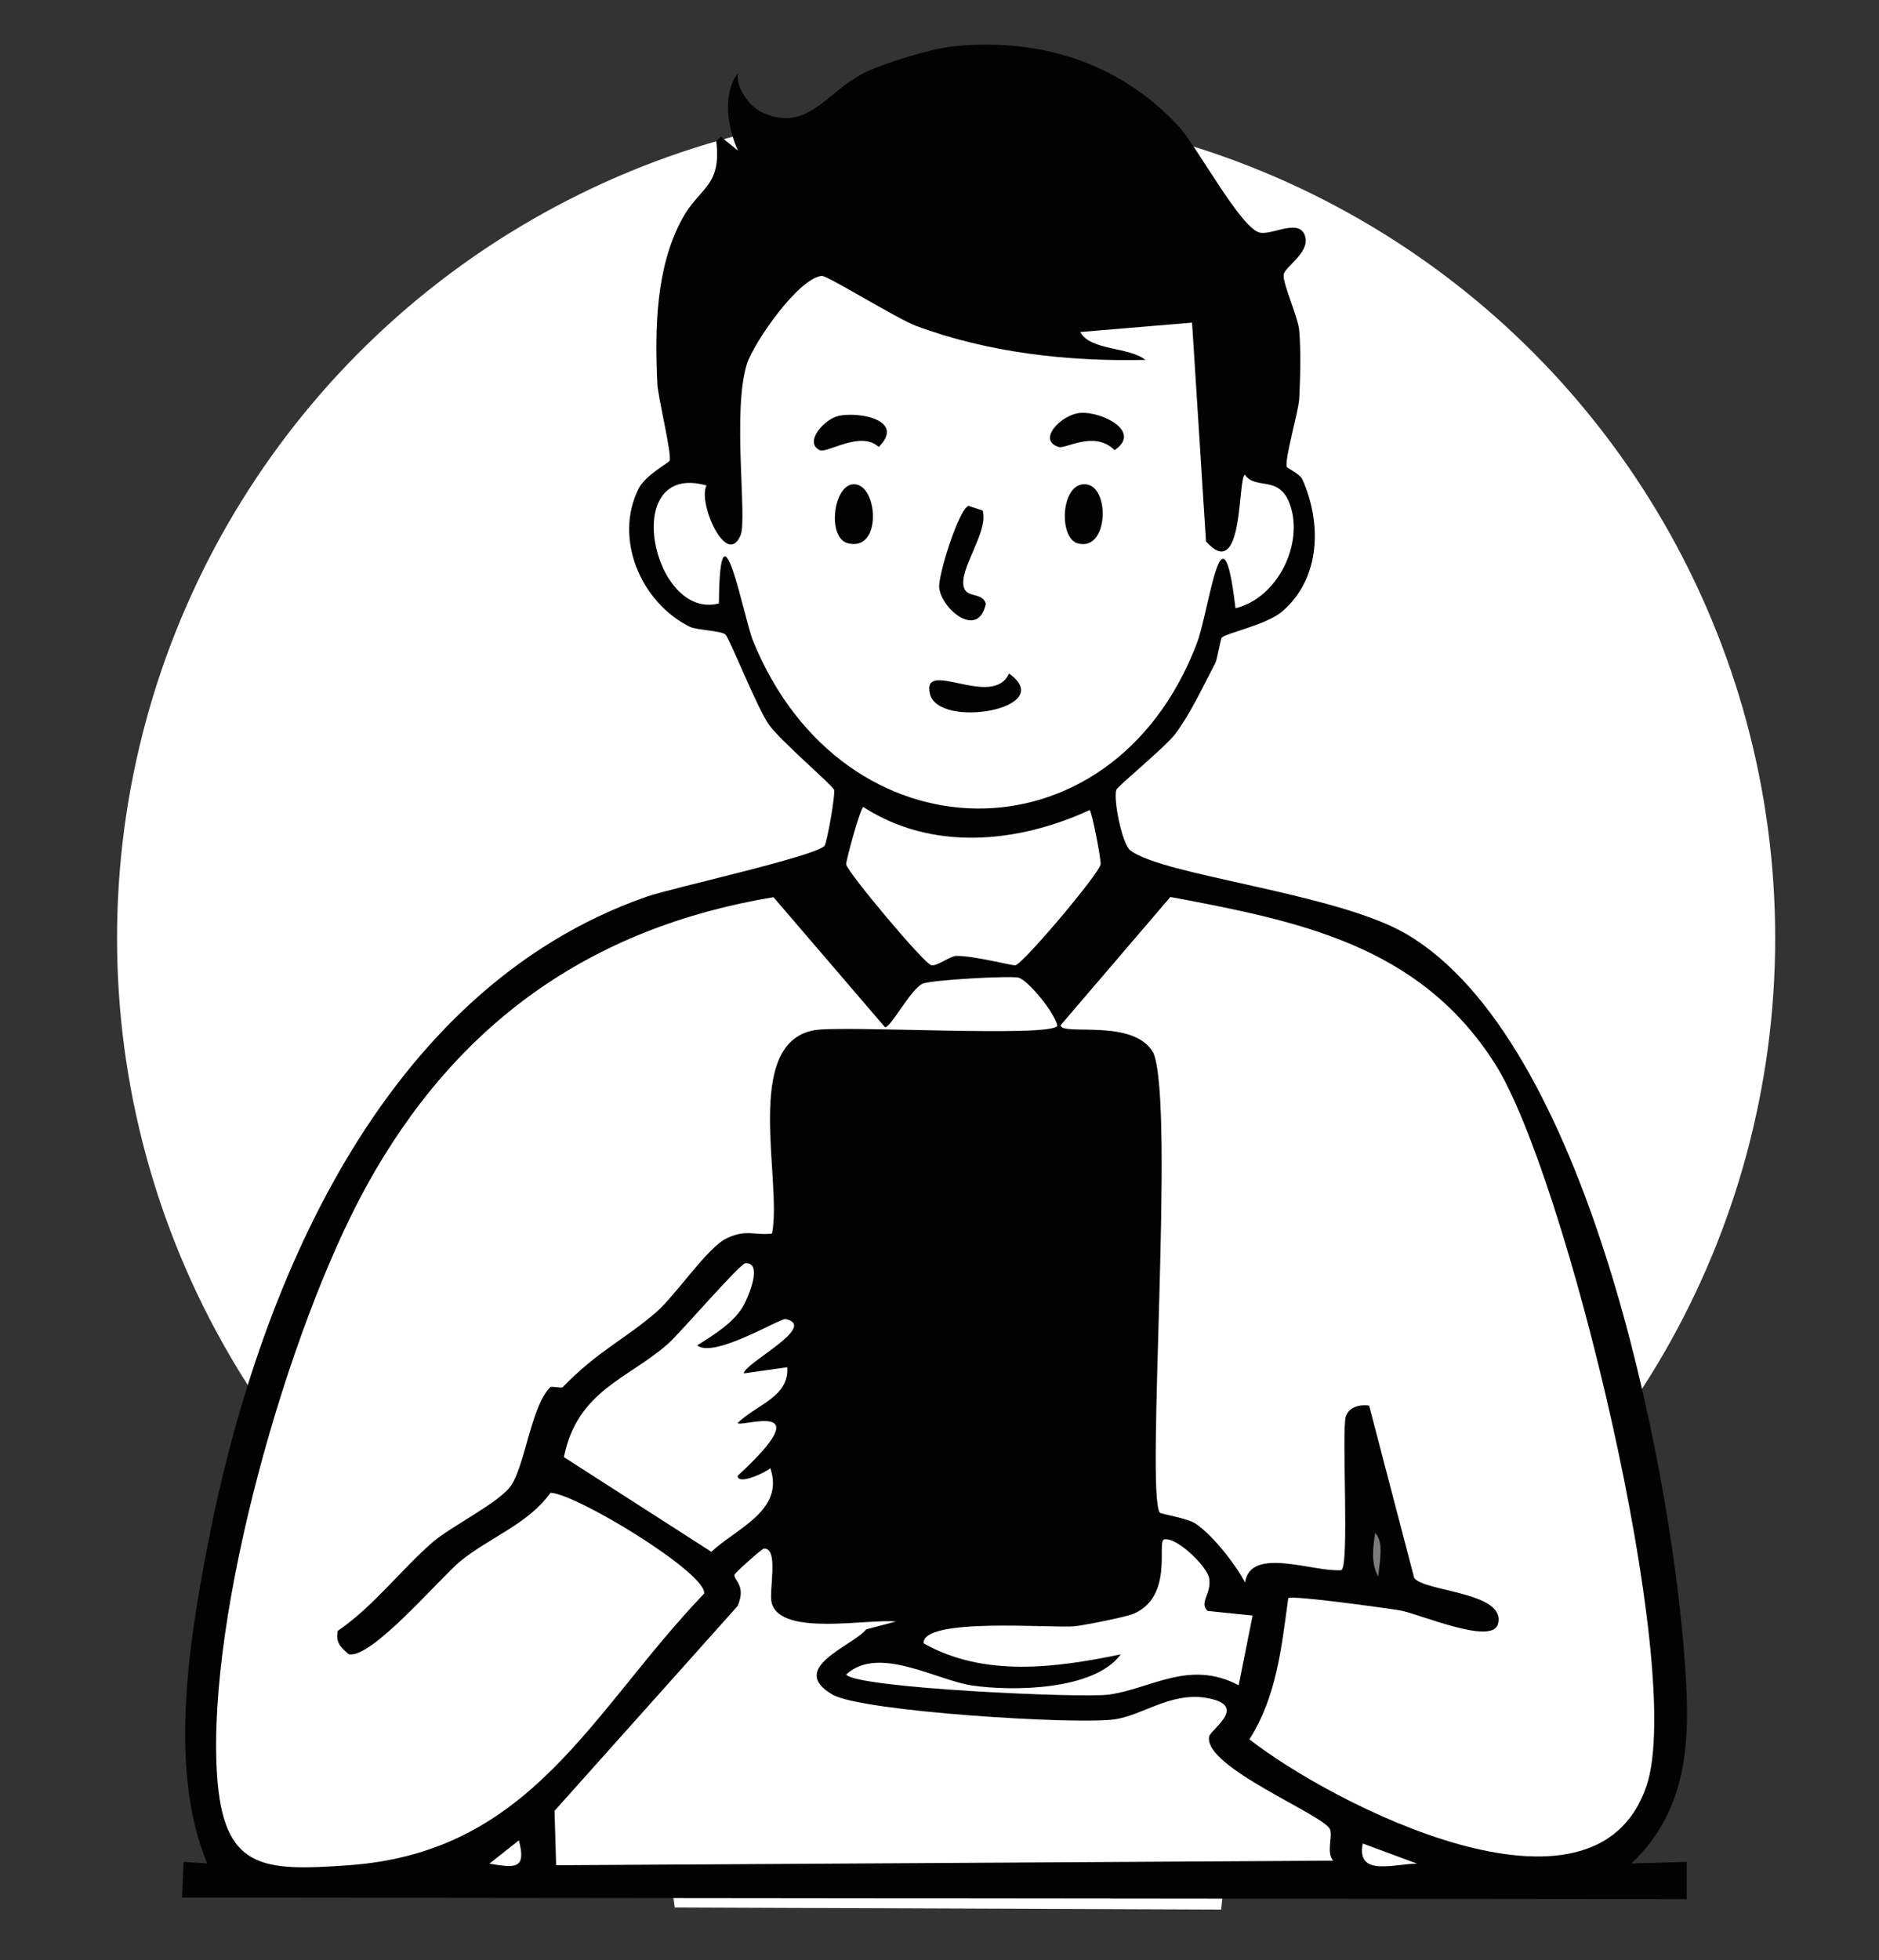
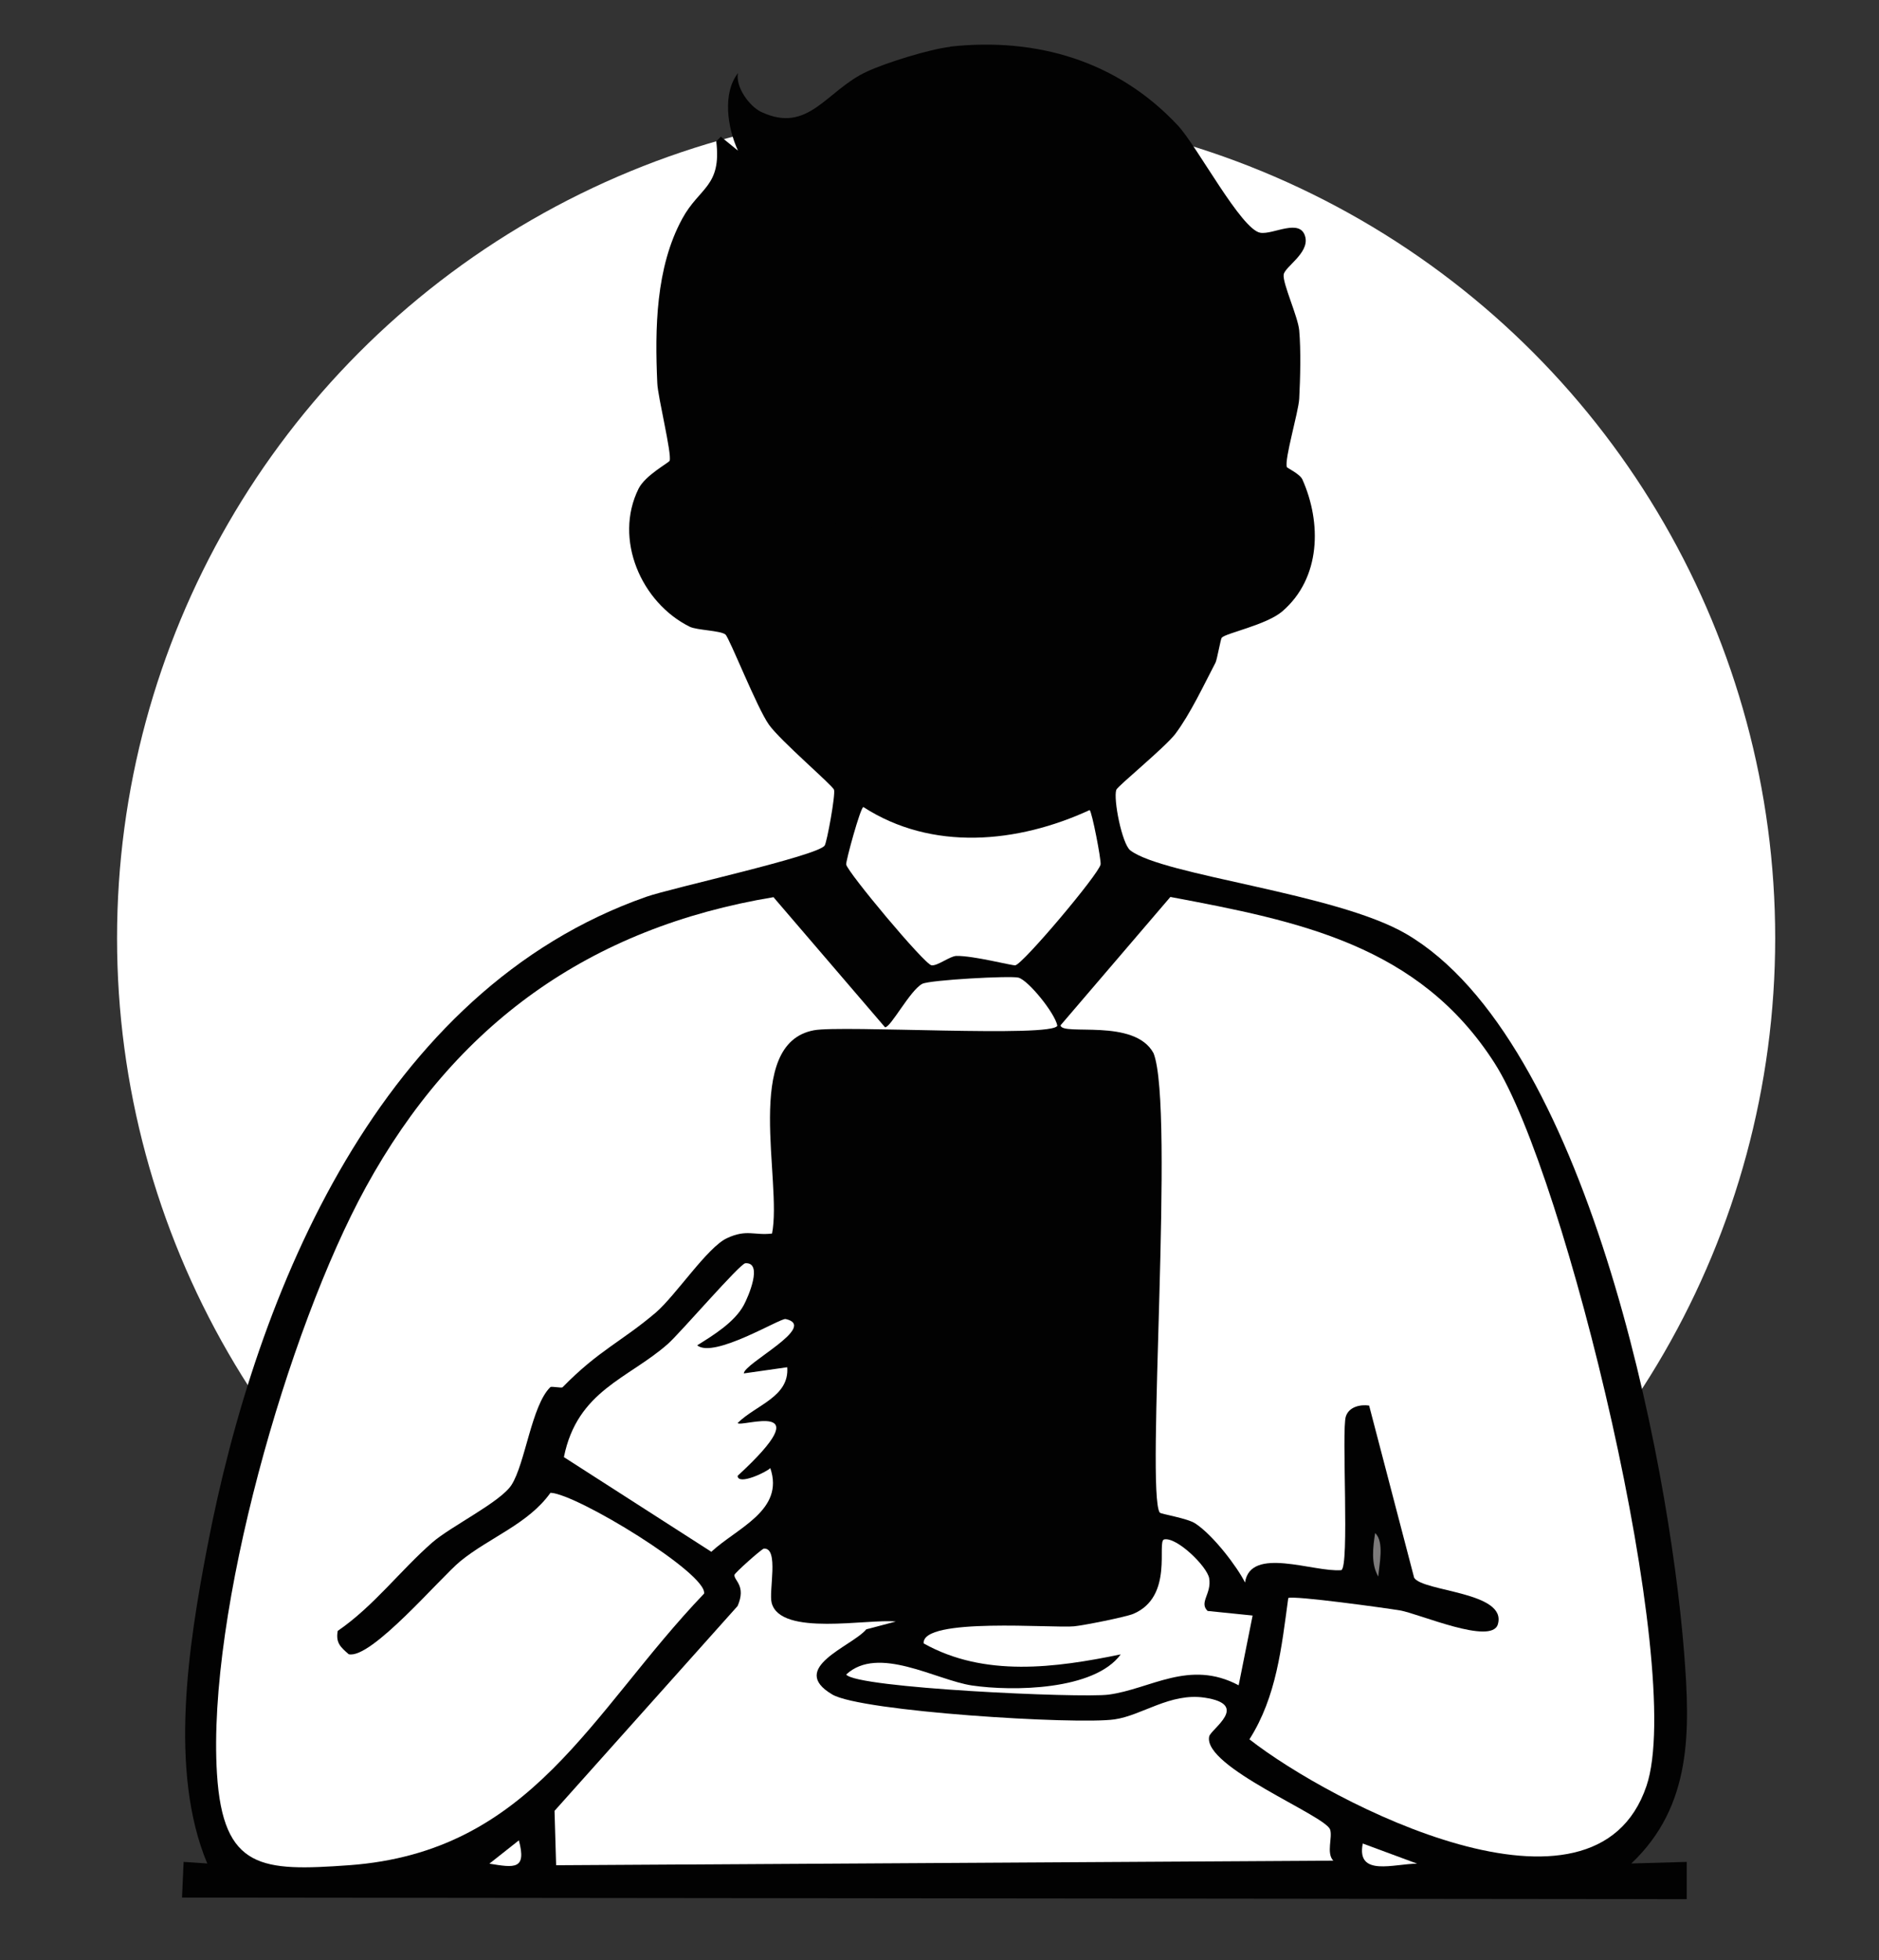
<svg xmlns="http://www.w3.org/2000/svg" id="Layer_1" viewBox="0 0 106.43 111">
  <rect x="0" y="0" width="106.43" height="111" fill="#333333" stroke="none" />
  <defs>
    <style>.cls-1{fill:#020202;}.cls-2{fill:#fff;}.cls-3{fill:#7c7a7a;}</style>
  </defs>
  <circle class="cls-2" cx="53.59" cy="53.12" r="46.96" />
-   <polygon class="cls-2" points="35.03 85.05 38.22 108.01 69.17 108.13 71.17 88.76 45.58 80.88 35.03 85.05" />
  <g id="Generative_Object">
    <path class="cls-1" d="M53.81,2.64c4.94-.54,9.52.83,12.92,4.48,1.09,1.18,3.58,5.89,4.66,6.06.73.12,2.29-.87,2.55.26.2.91-1.17,1.67-1.23,2.11-.07.49.81,2.38.88,3.16.1,1.11.06,2.73,0,3.87-.04.75-.85,3.44-.7,3.87.02.05.74.39.88.7,1.09,2.44,1.06,5.58-1.14,7.47-.9.77-3.2,1.23-3.43,1.49-.06.07-.26,1.22-.35,1.41-.67,1.28-1.43,2.91-2.28,4.04-.58.76-3.26,2.95-3.34,3.16-.18.52.32,3.06.79,3.43,1.86,1.44,11.66,2.41,15.64,4.74,10.17,5.96,14.85,29.57,15.73,40.68.35,4.43.46,8.69-2.99,11.95l3.14-.09v2.11l-85.23-.09.09-2.02,1.34.09c-2.19-5.22-1.06-12.41,0-17.92,2.79-14.56,9.83-31.55,24.87-36.82,1.42-.5,9.7-2.31,10.1-2.9.13-.19.62-2.88.53-3.16-.08-.25-3.05-2.78-3.69-3.69-.68-.96-2.24-4.92-2.46-5.1-.28-.23-1.61-.24-2.02-.44-2.75-1.36-4.32-4.96-2.9-7.82.38-.76,1.72-1.47,1.76-1.58.13-.4-.67-3.62-.7-4.39-.14-3.09-.09-6.55,1.41-9.31.97-1.79,2.24-1.81,1.93-4.39l.26-.26.97.79c-.6-1.3-.89-3.25,0-4.39-.15.78.64,1.88,1.32,2.2,2.68,1.26,3.68-1.22,5.97-2.28,1.09-.51,3.58-1.28,4.74-1.41Z" />
    <path class="cls-2" d="M77.19,104.39l3.08,1.14c-1.29,0-3.46.77-3.08-1.14Z" />
    <path class="cls-2" d="M29.39,104.21c.45,1.68-.26,1.55-1.67,1.32l1.67-1.32Z" />
    <path class="cls-2" d="M66.29,50.79c7.29,1.37,14.08,2.72,18.36,9.4,4.01,6.24,10.85,34.34,8.61,40.94-2.95,8.72-17.88.97-22.49-2.64,1.54-2.42,1.82-5.22,2.2-8,.29-.16,5.54.57,6.33.7,1.09.19,5.18,1.98,5.54.79.55-1.85-4.24-1.84-4.74-2.64l-2.55-9.75c-.49-.07-1.14.06-1.32.62-.25.79.22,8.56-.26,8.7-1.56.13-5.14-1.38-5.45.7-.42-.85-1.77-2.65-2.81-3.34-.47-.31-1.96-.53-2.02-.62-.8-1.15.86-22.93-.35-26.01-1.08-2.01-5.19-.96-5.27-1.58l6.24-7.29Z" />
    <path class="cls-2" d="M43.8,50.79l6.33,7.38c.32.02,1.42-2.1,2.11-2.46.42-.22,5-.47,5.45-.35.57.16,2.07,2.02,2.2,2.72-.27.69-12.21-.04-13.79.26-4.06.76-1.78,8.56-2.37,11.51-1.02.12-1.43-.26-2.55.26s-2.89,3.23-4.04,4.22c-1.93,1.64-3.24,2.14-5.27,4.22-.06.07-.64-.07-.7,0-1.06,1.03-1.42,4.33-2.2,5.54-.63.97-3.42,2.33-4.48,3.25-1.83,1.6-3.32,3.61-5.36,5.01-.12.67.15.91.62,1.32,1.27.31,5.2-4.35,6.33-5.27,1.64-1.34,3.84-2.1,5.1-3.87,1.48.05,8.91,4.59,8.7,5.71-6.42,6.71-9.73,14.63-20.12,15.38-4.91.35-7.13.26-7.47-5.18-.57-9.12,4.01-25.15,8.43-33.21,5.06-9.23,12.67-14.7,23.11-16.43Z" />
    <path class="cls-2" d="M43.27,87.69c.87-.05.26,2.41.44,3.08.51,1.91,5.47.88,7.03,1.05l-1.67.44c-.8.96-4.47,2.19-1.93,3.69,1.63.97,13.85,1.72,15.99,1.41,1.55-.22,3.15-1.52,5.1-1.23,2.61.39.35,1.78.26,2.2-.36,1.73,6.59,4.47,6.85,5.27.15.44-.23,1.33.18,1.76l-44.02.26-.09-3.08,10.37-11.6c.5-1.15-.21-1.44-.18-1.76.01-.11,1.56-1.49,1.67-1.49Z" />
    <path class="cls-2" d="M42.22,71.53c1.02-.06.15,1.93-.09,2.37-.53.98-1.73,1.71-2.64,2.28.94.77,4.72-1.56,5.01-1.49,1.87.42-2.35,2.5-2.37,3.08l2.46-.35c.13,1.68-1.77,2.13-2.81,3.16.17.28,4.84-1.47,0,2.99.02.57,1.69-.24,1.85-.44.82,2.39-1.87,3.38-3.34,4.74l-8.35-5.36c.76-3.78,3.66-4.44,5.89-6.41.71-.63,4.08-4.55,4.39-4.57Z" />
    <path class="cls-2" d="M48.89,45.69c3.9,2.53,8.75,2.06,12.83.18.13.09.66,2.82.62,3.08-.11.56-4.4,5.64-4.83,5.71-.17.03-2.37-.55-3.34-.53-.37.01-1.07.58-1.41.53-.41-.07-4.77-5.29-4.83-5.71-.03-.17.8-3.21.97-3.25Z" />
    <path class="cls-2" d="M65.94,87.17c.72-.15,2.44,1.54,2.55,2.2.15.88-.59,1.36-.09,1.85l2.55.26-.79,3.95c-2.8-1.49-5,.22-7.38.53-1.59.2-14.29-.37-14.85-1.14,1.81-1.68,5.08.31,7.12.62,2.32.34,6.94.28,8.43-1.76-3.69.76-7.71,1.31-11.16-.62-.14-1.5,7.38-.85,8.52-.97.54-.05,2.89-.52,3.34-.7,2.33-.97,1.32-4.12,1.76-4.22Z" />
    <path class="cls-3" d="M77.89,86.81c.54.5.22,1.82.18,2.46-.43-.72-.3-1.67-.18-2.46Z" />
-     <path class="cls-2" d="M46.61,15.64c.3,0,4.27,2.44,5.27,2.81,4.11,1.53,8.64,2.03,13,1.93-.93-.75-3.14-.52-3.69-1.58l6.33-.53.79,12.39c2.15,2.4,1.79-3.58,2.2-3.78.61.89,1.94-.01,2.55,1.67.81,2.24-.7,5.32-3.08,5.89-.76-6.5-1.46.1-2.2,2.02-4.81,12.57-20.04,12.35-25.13-.18-.52-1.28-1.88-8.63-1.93-2.11-3.76.99-5.66-8.07-.7-6.68-.52.95,1.14,4.72,1.93,2.81.38-.9-.48-7,.35-9.67.38-1.22,3-5,4.31-5.01Z" />
    <path class="cls-1" d="M54.87,28.65l.79.26c.36,1.21-1.42,3.39-1.05,4.39.2.56,1.03.24,1.23.88-.41,2.02-2.47.37-2.64-.88-.09-.68,1.12-4.52,1.67-4.66Z" />
    <path class="cls-1" d="M57.15,38.14c2.83,1.99-4.01,3.18-4.48,1.14s3.56.9,4.48-1.14Z" />
-     <path class="cls-1" d="M61.2,23.38c1.17-.09,3.52,1.04,1.93,2.11-1.14-1.14-2.77-.05-3.16-.18-1.26-.39.15-1.85,1.23-1.93Z" />
    <path class="cls-1" d="M47.49,23.55c1.25-.26,3.79.27,2.28,1.76-1.02-.95-2.92.38-3.34.18-.92-.44.28-1.77,1.05-1.93Z" />
    <path class="cls-1" d="M61.37,27.42c1.54-.1,1.47,3.89-.35,3.34-1.04-.32-.94-3.26.35-3.34Z" />
    <path class="cls-1" d="M48.37,27.42c1.37,0,1.62,3.85-.35,3.34-1.19-.31-.82-3.34.35-3.34Z" />
    <path class="cls-1" d="M46.61,80.49c.16-.07,3.5-.06,3.6.09l-.09,8.52-3.78-.26c.15-1.07-.31-8.09.26-8.35Z" />
  </g>
</svg>